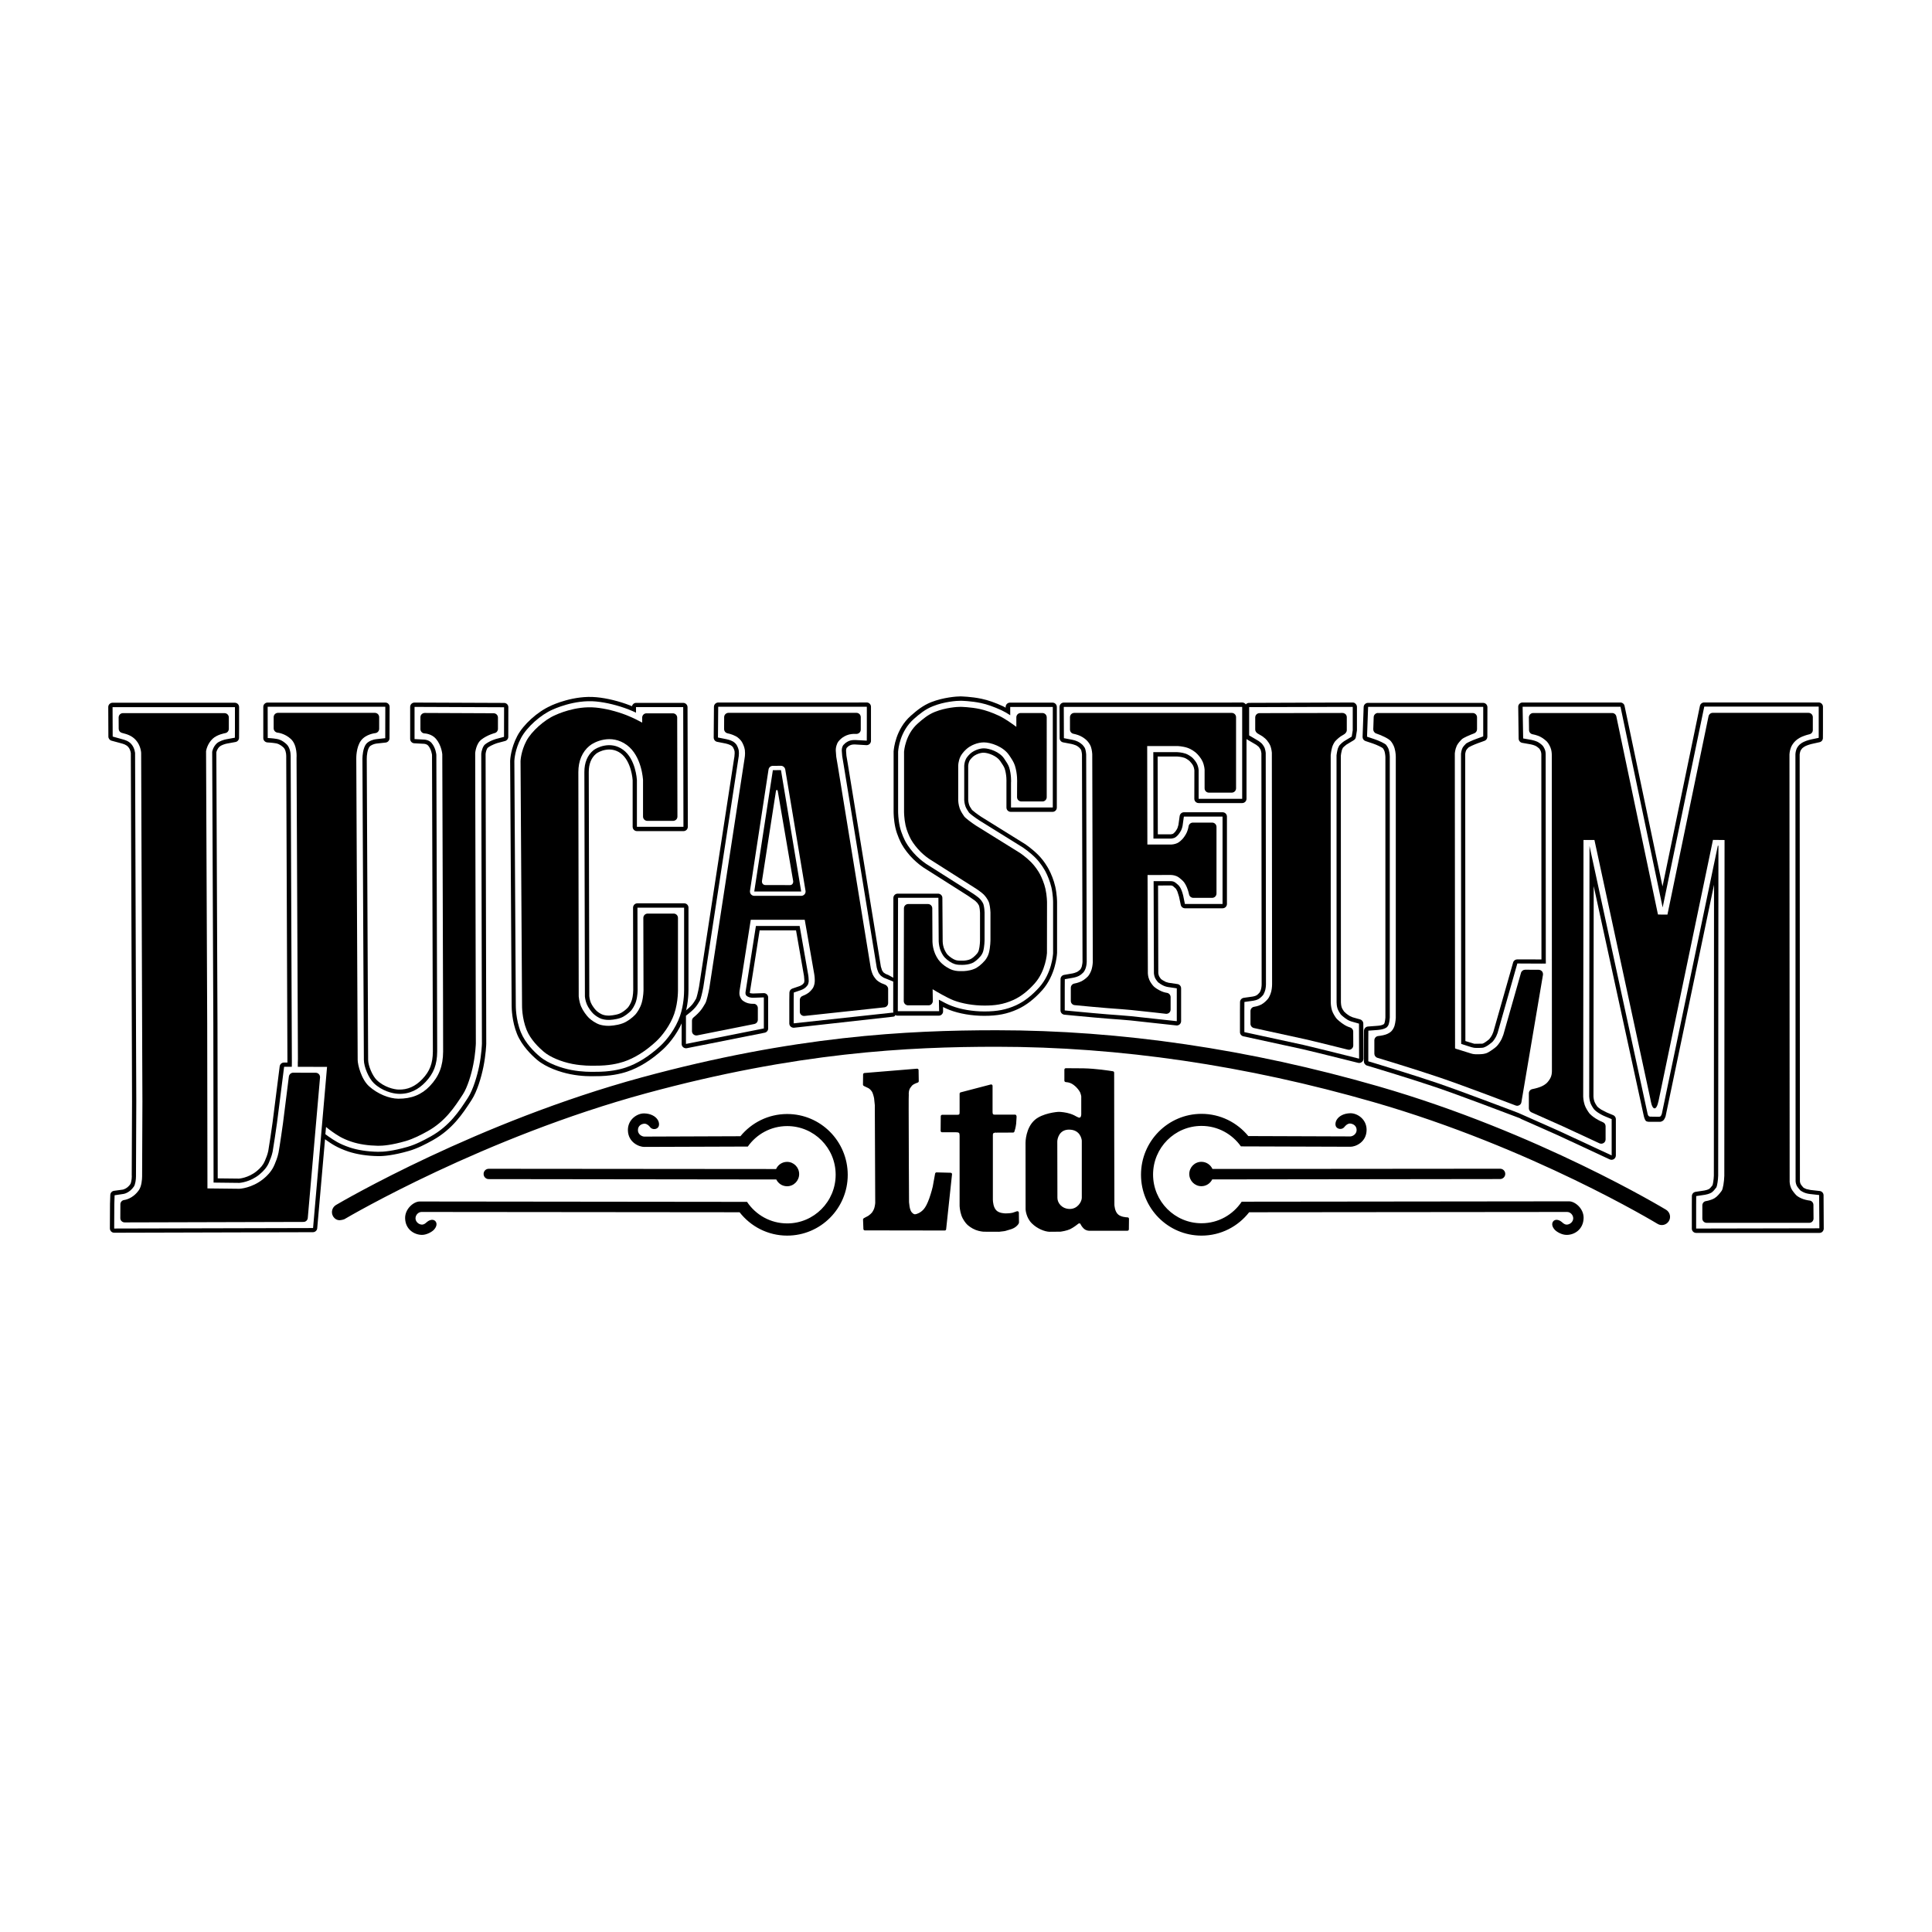
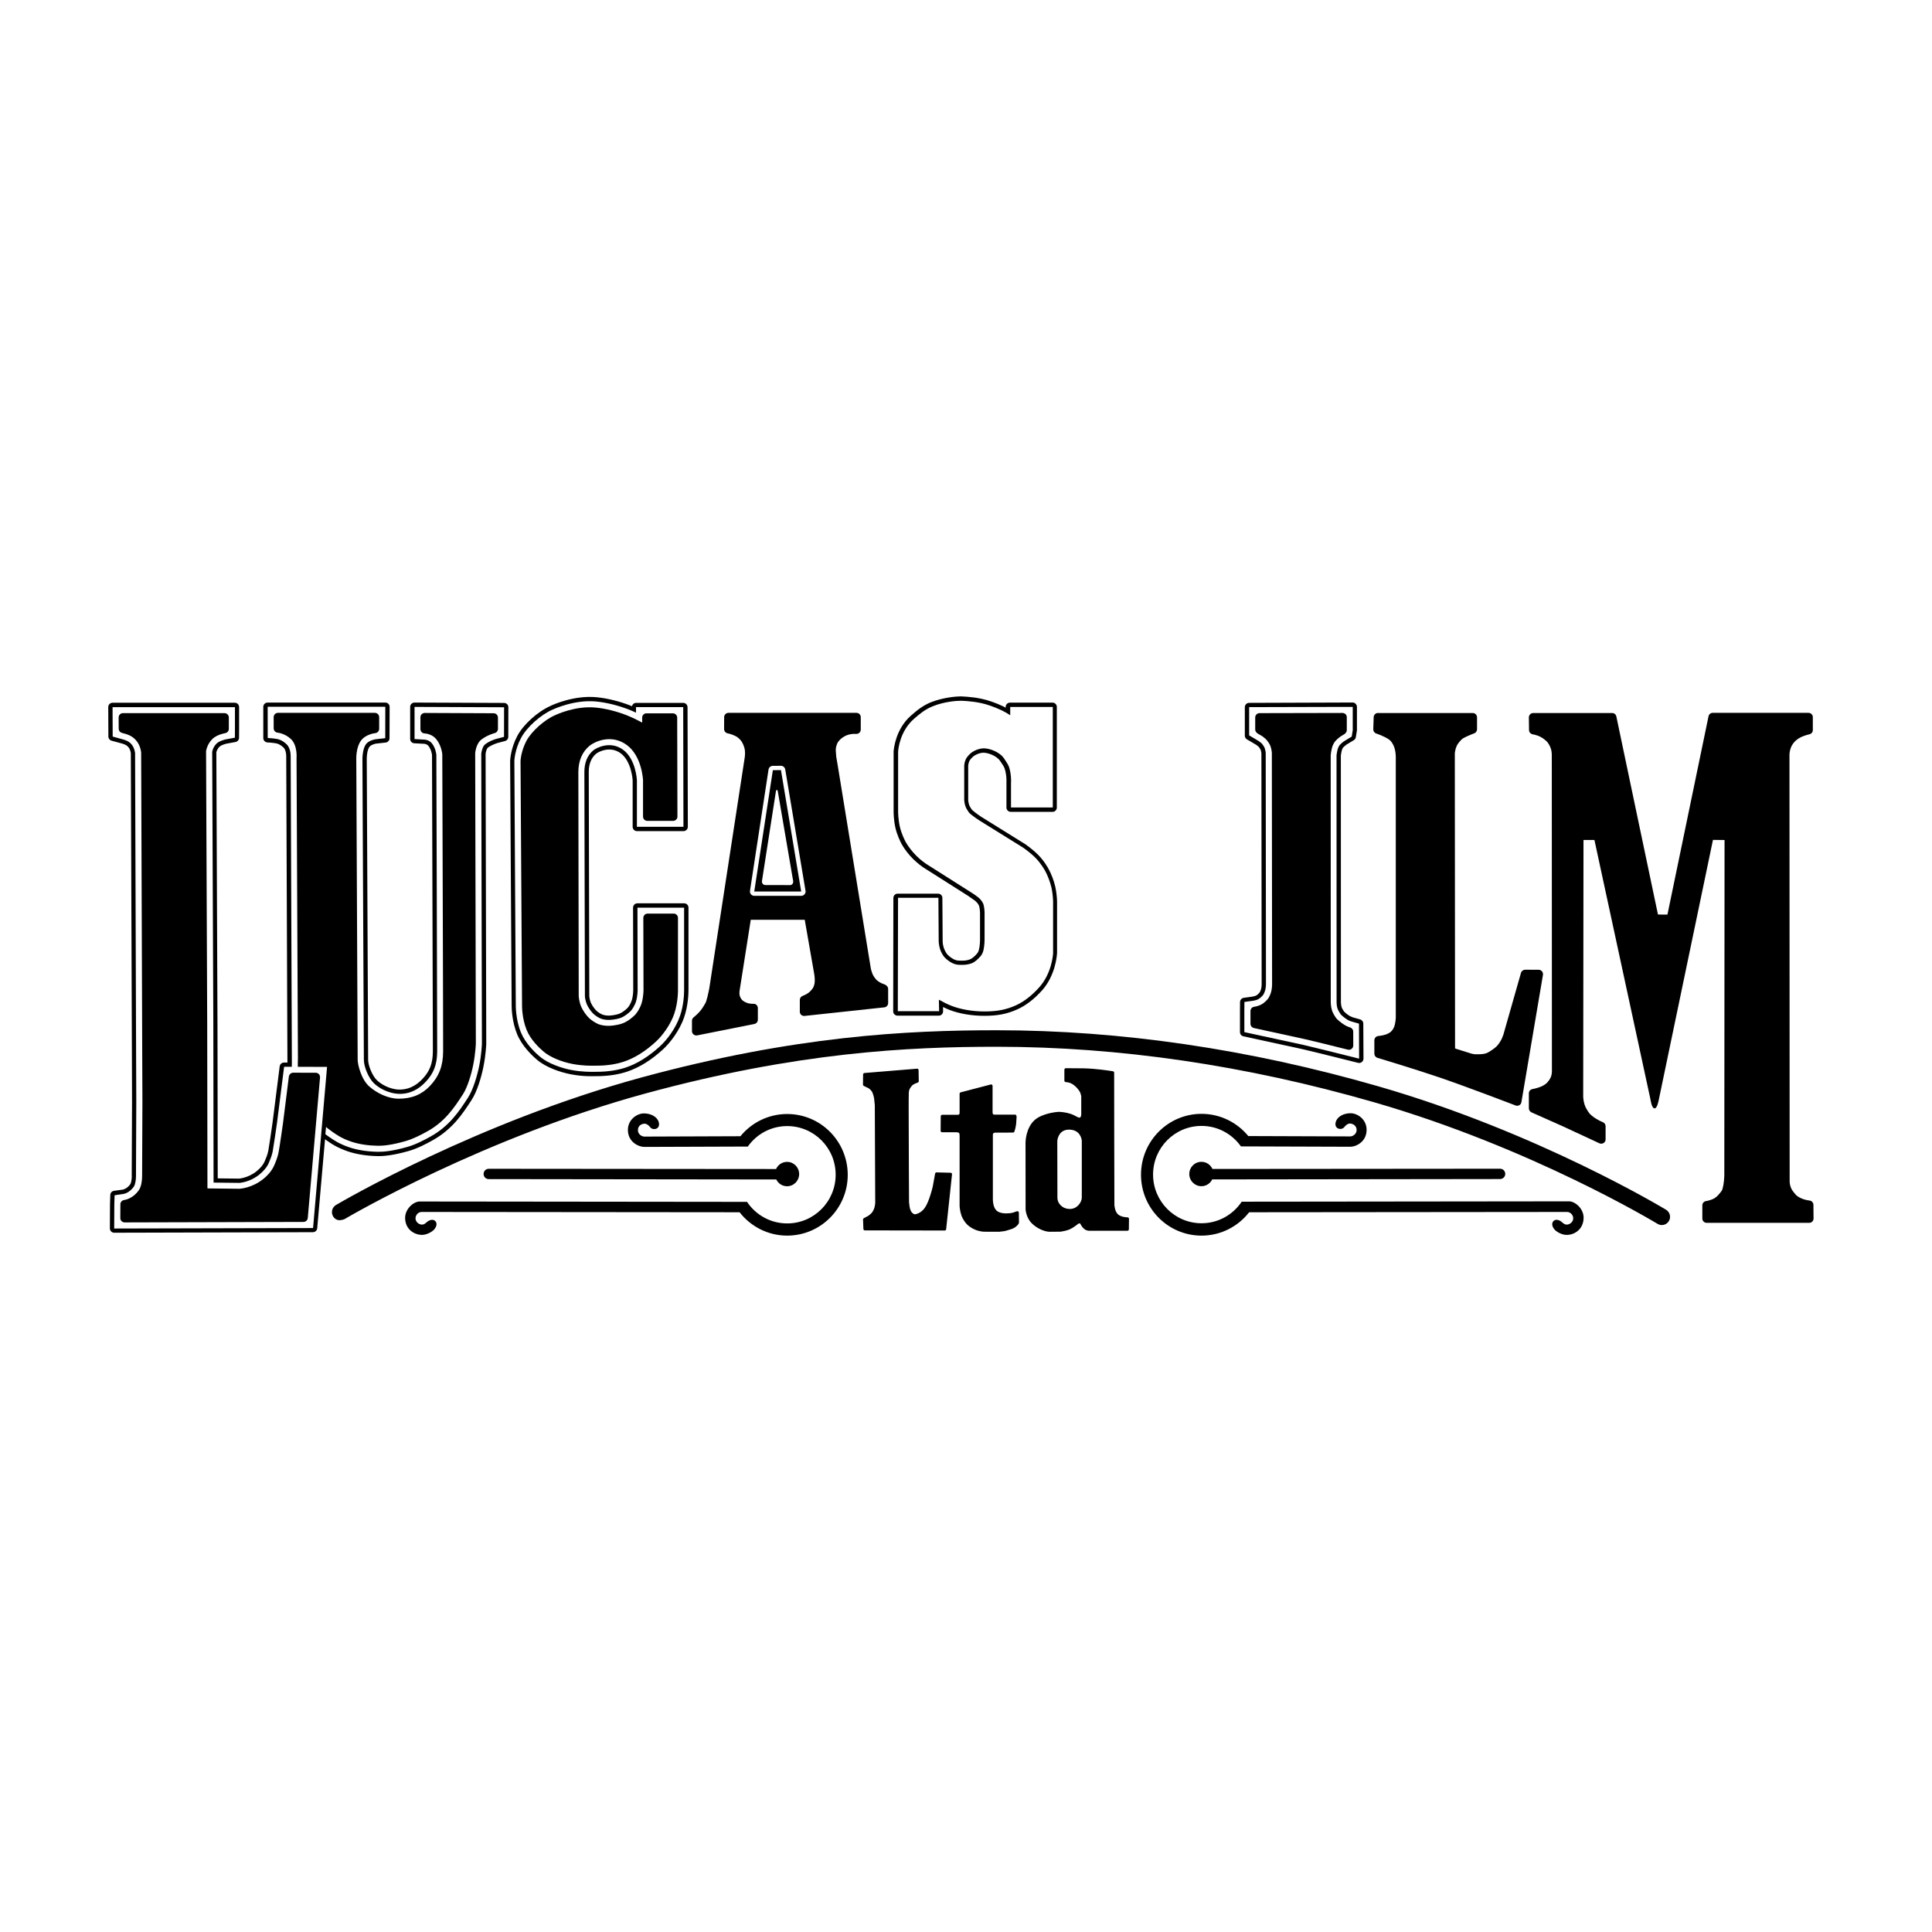
<svg xmlns="http://www.w3.org/2000/svg" version="1.1" id="Layer_1" x="0px" y="0px" viewBox="-1217.979 -1411.354 3000 3000" enable-background="new -1217.979 -1411.354 3000 3000" xml:space="preserve">
  <g>
    <path d="M-895.874,438.333v0.276v-0.461V438.333z" />
    <path d="M-897.447,448.748c-0.187,0-0.466,0-0.652,0C-897.82,448.838-897.539,448.838-897.447,448.748z" />
    <path d="M-1027.053-303.998c-1.771,0-3.45,0.652-4.755,1.958c-1.211,1.213-1.958,2.984-1.958,4.755l0.093,17.438   c0,3.076,1.866,5.595,4.755,6.434l2.331,0.65c5.315,1.4,13.333,3.544,19.675,10.723c7.739,8.763,8.113,19.675,8.113,19.768   l1.676,471.333l0.282,70.215l-0.466,114.316v1.394c0,5.128-0.839,15.666-4.942,21.542c-9.605,13.893-22.285,15.381-22.846,15.474   c-3.355,0.378-5.968,3.266-5.968,6.623l-0.092,21.539c0,1.771,0.652,3.449,1.958,4.662c1.305,1.305,2.983,1.961,4.85,1.961   l277.671-0.747c3.45,0,6.341-2.703,6.621-6.154l19.022-218.188c0.092-1.863-0.466-3.728-1.771-5.128   c-1.212-1.397-3.076-2.142-4.941-2.142l-34.967-0.096c-3.355,0-6.152,2.518-6.711,5.87l-9.137,72.642   c0,0.276-5.223,36.92-6.9,45.497c-1.492,7.74-4.941,15.663-6.06,18.371c-0.187,0.373-0.374,0.839-0.374,0.839   c-3.263,7.831-9.137,15.288-17.531,22.009c-17.625,14.168-36.55,15.009-36.832,15.009c0,0-39.906-0.468-49.603-0.563   c0-6.337-0.372-255.759-0.372-255.759s-1.772-422.108-1.772-423.134c0.094-0.652,1.586-11.095,10.165-19.302   c6.897-6.621,19.486-8.763,19.58-8.763c3.264-0.56,5.595-3.357,5.595-6.62v-17.718c0-3.729-2.984-6.713-6.713-6.713h-157.673" />
    <path d="M-355.991-300.827c-16.502,7.084-36.551,24.988-44.475,39.719c-8.579,16.223-9.231,30.957-9.231,31.611   c0,0.093,2.331,378.938,2.331,378.938c0,0.645-0.374,20.044,7.18,38.598c6.06,15.013,19.301,27.696,26.667,33.849   c9.509,8.107,26.947,15.479,44.382,18.835c16.223,3.071,29.091,2.796,33.846,2.703h1.305h0.56   c20.607,0.185,35.247-3.266,43.917-6.152c16.692-5.503,33.568-16.041,50.068-31.238c9.977-9.136,22.565-26.017,28.441-43.173   c6.526-19.298,5.779-38.974,5.779-39.813V13.958c0-3.73-2.983-6.711-6.712-6.711h-40.373c-1.771,0-3.449,0.744-4.754,1.955   c-1.214,1.305-1.958,2.983-1.958,4.756l0.279,111.886c0,0.098,0,10.351-2.799,20.054c-2.423,8.292-7.551,15.755-10.254,18.555   c-4.475,4.571-11.842,10.44-19.117,13.148c-9.881,3.727-21.073,3.912-21.165,3.912c-0.466,0-7.46,0.378-14.918-1.956   c-5.873-1.956-12.681-6.623-16.41-10.165c-4.011-3.91-9.511-11.374-12.308-17.997c-3.168-7.831-3.542-15.386-3.634-15.478   l-0.563-348.349c0-17.438,6.062-31.611,17.438-40.935c7.272-5.966,33.379-19.022,57.717-1.21   c23.591,17.249,25.177,53.987,25.27,54.36v56.785c0,3.729,2.983,6.712,6.714,6.712h39.998c1.772,0,3.544-0.745,4.755-1.958   c1.305-1.211,1.96-2.982,1.96-4.754l-0.373-153.57c0-3.729-2.985-6.713-6.714-6.713h-41.027c-3.729,0-6.618,2.984-6.618,6.713   v7.737c-4.102-2.236-13.147-7.178-24.523-11.655c-15.57-6.06-33.008-10.347-47.832-11.747   c-31.795-3.077-61.634,11.281-62.847,11.841" />
    <path d="M-362.707-315.468c-0.096,0.095-0.281,0.095-0.281,0.095s-0.093,0.092-0.185,0.092v0.093   c-20.142,8.952-42.145,28.812-51.565,46.621c-10.069,19.115-11.003,36.551-11.095,38.509v0.653l2.331,379.026v0.743   c0,4.104,0.466,24.343,8.392,43.916c7.458,18.19,22.656,32.922,31.141,40.099c13.891,11.746,35.897,19.203,51.752,22.284   c17.905,3.542,31.98,3.169,37.296,3.076c0,0,0.932-0.096,1.026-0.096l0.374,0.096c22.751,0.189,39.345-3.73,49.137-6.996   c18.836-6.245,37.667-17.9,55.944-34.684c10.629-9.694,25.549-28.621,32.823-49.883c6.06-17.715,6.712-35.708,6.712-42.516v-2.518   V-1.992c0-3.726-2.983-6.709-6.712-6.709h-72.637c-1.771,0-3.542,0.745-4.754,1.958c-1.211,1.306-1.958,2.982-1.958,4.752   l0.281,128.021c0,0.091,0,8.302-2.144,15.478c-1.586,5.406-5.221,10.724-6.433,11.937c-3.263,3.449-8.672,7.647-13.147,9.325   c-7.087,2.61-15.663,2.887-15.757,2.887c-0.185,0-0.839,0-0.839,0c-0.185,0-4.566,0.093-8.763-1.306   c-3.264-1.027-8.019-4.191-10.256-6.433c-2.423-2.329-6.712-7.924-8.579-12.49c-2.05-5.036-2.331-10.072-2.331-10.072s0,0,0-0.092   c0-4.757-0.839-347.792-0.839-347.792c0-12.587,3.916-22.193,11.563-28.533c3.635-2.983,21.725-12.494,37.948-0.652   c16.973,12.494,18.651,41.585,18.651,41.864v72.357c0,3.729,2.982,6.712,6.71,6.712h72.262c1.772,0,3.451-0.747,4.756-1.959   c1.213-1.307,1.958-2.982,1.958-4.753l-0.468-185.736c0-3.727-3.078-6.71-6.714-6.71h-73.194c-3.077,0-5.689,2.237-6.339,5.22   c-1.026-0.466-2.893-1.212-2.893-1.212c-16.97-6.619-35.99-11.282-52.216-12.773c-35.15-3.355-67.972,11.842-70.957,13.239    M-292.401-322.084c15.663,1.49,33.941,5.966,50.351,12.306c4.289,1.678,8.113,3.357,11.655,5.036c0-4.29,0-8.578,0-8.578h73.288   l0.374,185.833h-72.262c0,0,0-71.797,0-72.636c-0.094-1.119-1.865-32.728-21.447-46.993c-19.86-14.544-41.492-2.981-46.154,0.839   c-9.229,7.645-13.985,19.023-13.985,33.754c0,0,0.841,347.233,0.841,348.257c0,0.47,0.464,6.244,2.89,12.212   c2.331,5.69,7.272,12.028,10.162,14.823c2.893,2.801,8.483,6.623,12.868,8.021c5.592,1.771,11,1.581,11.095,1.581h0.744   c0.092,0,9.697-0.184,17.997-3.259c5.781-2.146,12.121-7.274,15.665-10.909c1.864-1.954,6.06-8.204,8.018-14.73   c2.425-8.205,2.425-17.25,2.425-17.342l-0.279-128.025h72.447v125.317v2.33c0,6.53-0.558,23.596-6.34,40.374   c-6.899,20.146-20.979,37.949-31.05,47.09c-17.531,16.031-35.522,27.226-53.521,33.188c-9.324,3.083-25.083,6.716-46.992,6.532   h-0.562h-1.117c-5.126,0.093-18.65,0.368-35.898-2.893c-15.011-2.892-35.805-9.884-48.669-20.889   c-8.018-6.71-22.38-20.513-29.279-37.477c-8.298-20.33-7.925-41.685-7.925-42.146l-2.237-379.029v-0.373   c0.093-1.771,0.932-17.813,10.442-35.62c8.855-16.691,30.49-36.085,49.229-44.101l-0.747,0.279   c1.586-0.561,33.754-16.037,67.975-12.774H-292.401z" />
-     <path d="M111.988-320.502h-214.64c-3.636,0-6.712,2.984-6.712,6.618l-0.373,47.833c0,3.171,2.237,6.061,5.407,6.621l13.239,2.61   c0.932,0.187,4.941,1.213,8.113,2.889c1.209,0.655,2.701,2.145,3.168,2.892c1.026,1.584,2.237,4.66,2.518,6.619l0.093,2.983   l-0.466,5.687l-0.187,0.747c0,0.185-54.64,355.812-54.64,355.812c-1.494,8.205-3.729,16.691-4.477,18.37   c-1.212,2.145-3.729,6.435-6.152,9.321c-3.357,3.92-7.551,7.278-7.74,7.462l-6.06,4.751c-1.586,1.309-2.61,3.172-2.61,5.221v7.831   v35.993c0,2.052,0.932,3.92,2.518,5.128c1.49,1.214,3.542,1.772,5.5,1.402l120.938-24.058c3.167-0.654,5.407-3.356,5.407-6.53   v-48.205c0-1.863-0.749-3.542-2.054-4.842c-1.305-1.218-3.076-1.966-4.847-1.868l-16.785,0.559l-3.635-0.369   c-0.28-0.093-0.747-0.287-1.212-0.563c0-0.093,0-0.185,0-0.185c0,0.092,10.068-63.687,10.068-63.687s3.915-25.083,5.22-33.287   h56.508c1.677,9.509,12.4,70.957,12.4,70.957l0.56,6.899l-0.096,1.49c0,0.654-0.279,1.678-0.56,2.241   c-0.466,0.747-1.863,2.232-2.703,2.887c-1.679,1.214-3.823,2.053-4.381,2.241l-10.91,3.728c-2.703,0.932-4.474,3.449-4.568,6.244   L7.651,141.6v36.27c0,1.863,0.839,3.726,2.238,4.939c1.398,1.212,3.263,1.866,5.222,1.679l153.942-17.161   c3.45-0.37,3.637-3.164,3.637-6.614l0.279-47.838c0-2.702-1.678-5.22-4.289-6.244l-7.271-4.008c0,0-3.078-1.213-4.104-1.679   c-0.279-0.098-3.263-2.145-3.357-2.237c0-0.093-2.144-2.983-2.144-2.983l-1.957-6.06c0-0.096-51.191-313.852-51.191-313.852   s-2.05-12.215-2.331-13.707c0-0.559-0.559-6.992-0.559-7.644c0-1.584,0.093-2.516,0.839-4.382c0.279-0.278,2.703-2.61,2.703-2.61   c0.466-0.375,2.984-1.866,4.847-2.332c2.052-0.558,5.037-0.558,6.156-0.466l16.97,1.027c1.865,0.092,3.636-0.561,5.035-1.773   c1.307-1.305,2.146-2.982,2.146-4.847v-17.065v-35.898c0-3.729-2.983-6.713-6.715-6.713l-15.756,0.094 M128.029-313.886v35.524   l-0.094,17.065l-17.065-0.932c-1.209-0.093-5.034-0.093-8.11,0.652c-3.263,0.745-6.712,2.984-7.647,3.729   c-3.169,2.705-4.099,4.01-4.382,4.57c-1.584,3.726-1.584,5.405-1.584,7.737l0.652,8.299c0,0,2.333,13.705,2.333,13.984   c0,0,51.001,313.011,51.282,314.317c0.279,1.306,1.214,4.564,2.425,7.272c0.374,0.932,1.399,2.61,3.543,5.032   c0.559,0.562,2.703,2.241,5.034,3.542l4.66,1.867l11.376,4.57v47.459l-155.994,16.88v-36.181l0.187-11.655l10.907-3.728   c0.932-0.281,3.823-1.493,6.152-3.172c1.865-1.397,4.011-3.912,4.664-4.939c0.374-0.744,1.212-2.985,1.398-5.032   c0-0.654,0-1.31,0-1.966c0-3.255-0.466-6.704-0.651-8.016c0,0-10.723-61.26-13.426-76.548c-12.12,0-53.802,0-67.881,0   c-4.381,27.88-16.13,102.565-16.13,102.754c-0.093,0.37-0.093,0.932-0.093,1.485c0,0.563,0.093,1.217,0.187,1.679   c0.185,0.655,0.839,1.868,1.397,2.519c0.839,0.747,2.983,1.96,4.664,2.426c2.237,0.563,4.754,0.655,5.5,0.655l16.787-0.563v48.204   l-120.938,24.058v-35.993v-7.831l6.061-4.842c0,0,4.755-3.737,8.67-8.302c2.797-3.266,5.409-7.832,7.087-10.719   c1.211-2.427,3.634-12.213,5.126-20.331l54.547-355.718l0.094-0.745c0.092,0,0.652-3.079,0.652-6.807   c0-1.211-0.094-2.517-0.187-3.821c-0.374-3.171-2.144-7.182-3.542-9.418c-1.026-1.584-3.357-3.916-5.594-5.128   c-3.825-2.145-8.487-3.264-10.071-3.542l-13.147-2.611l0.374-47.74h214.643h16.127L128.029-313.886z" />
-     <path d="M233.948-306.048c-10.724,4.29-18.465,10.721-26.854,18.183c-19.209,16.878-21.167,42.611-21.261,43.637v93.054   c0,0.468,0,10.535,2.331,21.354c1.774,8.018,5.409,16.408,8.3,21.726c3.261,5.967,9.228,13.611,15.103,19.489   c6.339,6.247,12.772,10.629,13.054,10.816c0.184,0.092,69.462,44.103,69.462,44.103c0.189,0.093,6.997,4.287,12.401,8.67   c3.449,2.703,5.779,5.687,6.716,6.993l0.275,0.373c1.215,1.771,3.542,5.126,4.566,8.763c1.771,6.618,1.961,14.545,1.961,14.545   V47.43c0,0.187,0.093,11.56-2.61,21.445c-1.305,4.569-3.917,8.672-5.871,11.095c-5.503,6.341-11.282,11.003-16.788,13.24   c-7.83,3.264-16.595,3.449-18.274,3.356h-1.307c-2.61,0.093-8.204,0.186-13.704-1.586c-6.621-2.141-14.173-6.989-19.676-12.958   c-3.823-4.01-7.46-10.628-9.418-16.878c-2.331-7.366-2.423-13.892-2.423-13.986l-0.279-52.03c0-3.731-2.983-6.712-6.712-6.712   h-30.585c-3.729,0-6.712,2.98-6.712,6.712l-0.279,143.872c0,1.771,0.653,3.45,1.958,4.751c1.305,1.31,2.985,1.964,4.755,1.964   h31.703c1.772,0,3.543-0.654,4.754-1.964c1.213-1.301,1.959-2.98,1.959-4.751c0,0-0.188-12.495-0.281-18.277   c5.782,3.543,21.912,13.052,32.543,17.254c13.052,5.031,30.956,8.107,47.925,8.107c15.38,0,28.995-1.494,45.036-8.763   c11.374-5.128,22.471-13.8,33.005-25.644c17.253-19.49,18.932-45.966,19.024-47.084l0.093-78.788   c0-0.469-0.093-10.257-2.427-20.888c-1.862-8.393-5.687-17.345-8.39-22.565c-2.701-5.128-7.831-12.773-13.798-18.836   c-7.925-8.018-16.973-14.173-17.438-14.452c-0.186-0.094-68.254-42.423-68.254-42.423c-7.27-4.756-16.407-11.655-18.273-14.265   c-1.492-2.05-5.223-7.553-6.9-12.121c-2.237-6.339-2.426-12.587-2.426-12.68v-53.802c0-0.094,0-6.899,3.357-14.17   c1.679-3.45,4.847-7.553,8.858-11.281c6.988-6.529,18.09-10.91,27.692-10.91c10.349,0,29.927,6.247,39.069,19.77   c3.726,5.406,7.365,10.908,9.043,16.221c4.193,13.147,3.451,26.202,3.451,26.296l-0.097,22.75c0,3.73,2.983,6.714,6.715,6.714   h32.728c3.635,0,6.618-2.983,6.618-6.714V-297.47c0-3.729-2.983-6.71-6.618-6.71h-33.939c-3.637,0-6.62,2.982-6.62,6.71v14.731   c-6.807-5.034-18.466-13.24-26.855-17.157c-10.908-5.129-20.98-8.578-30.021-10.534c-14.454-3.079-28.816-3.265-29.467-3.357   c-5.22-0.093-23.498,1.212-39.908,7.739" />
    <path d="M227.98-321.063c-13.053,5.223-22.378,12.959-31.61,21.075c-23.591,20.793-26.388,51.189-26.667,54.64l-0.091,0.56v93.614   c0,2.052,0.091,12.868,2.703,24.804c2.701,12.212,8.296,22.938,9.882,25.922c4.008,7.271,11,16.41,17.998,23.216   c7.084,6.9,13.89,11.749,15.195,12.587c0.093,0.094,0.559,0.373,0.559,0.373c0.094,0,69.376,44.012,69.376,44.012   c0.092,0,10.906,7.644,10.906,7.644l3.542,3.542l0.282,0.466c1.679,2.424,2.14,3.449,2.33,3.916   c0.932,3.545,1.396,8.67,1.396,10.629v41.772c0,1.586-0.091,9.975-1.954,16.785c-0.563,1.771-1.679,3.821-2.61,4.847   c-3.824,4.385-7.647,7.647-10.913,8.952c-3.542,1.492-8.481,2.144-11.839,2.051c-0.187,0-1.679,0-1.679,0   c-1.956,0-5.592,0.093-8.671-0.84c-4.009-1.305-9.136-4.754-12.865-8.576c-2.05-2.331-4.569-6.9-5.782-10.629   c-1.584-4.941-1.678-9.418-1.678-9.605l-0.466-67.787c0-3.729-3.076-6.618-6.711-6.618h-62.66c-3.729,0-6.712,2.982-6.712,6.71   l-0.279,176.042c0,1.771,0.653,3.542,1.958,4.754c1.305,1.215,2.982,1.961,4.755,1.961h64.15c1.771,0,3.544-0.746,4.755-2.057   c1.211-1.209,1.865-2.98,1.865-4.658c0,0,0-3.635-0.095-6.716c3.729,1.863,7.274,3.451,10.163,4.571   c15.013,5.779,34.596,9.136,53.708,9.136c20.698,0,35.711-2.887,51.752-10.165c13.426-6.06,26.294-16.123,38.415-29.646   c20.514-23.217,22.75-53.522,22.94-56.881c0.092-0.091,0.092-0.743,0.092-0.836v-78.883c0-1.211-0.092-12.121-2.8-24.244   c-2.236-9.975-6.525-20.328-9.975-26.667c-1.583-2.984-7.367-13.427-16.596-22.66c-9.137-9.136-19.393-16.129-19.86-16.502   c-0.096-0.094-0.654-0.373-0.654-0.373c-0.093-0.093-68.065-42.329-68.065-42.329c-6.243-4.105-12.683-9.139-14.076-10.537   c-3.08-4.384-4.104-6.621-4.386-7.553c-1.305-3.729-1.583-7.644-1.583-7.831v-53.242c0,0.092,0.186-3.637,1.864-7.366   c0.558-1.213,2.427-3.731,5.222-6.341c3.915-3.635,11.28-6.526,16.69-6.526c7.182,0,20.423,4.85,25.828,12.772   c2.983,4.385,6.157,8.95,7.089,12.029c3.262,10.068,2.703,20.42,2.703,20.515v0.837v38.977c0,3.729,2.979,6.71,6.71,6.71h64.896   c3.732,0,6.62-2.982,6.62-6.71V-313.6c0-3.729-2.98-6.713-6.62-6.713h-66.109c-3.726,0-6.711,2.984-6.711,6.713v1.118   c-1.396-0.747-2.701-1.492-4.006-2.144c-12.028-5.595-23.218-9.511-33.383-11.655c-16.036-3.45-31.888-3.635-32.636-3.729   c-5.966,0-26.667,1.492-45.592,8.949 M273.955-323.205c0.652,0,15.944,0.282,31.238,3.544c9.694,2.05,20.423,5.874,31.98,11.187   c4.196,1.96,8.952,4.754,13.523,7.739c0-4.103,0-12.865,0-12.865h66.104v156.086h-64.896v-38.974l0.092-0.465   c0-0.092,0.563-11.563-2.98-22.938c-1.31-4.01-4.569-8.857-7.928-13.799c-6.991-10.255-22.659-15.663-31.329-15.663   c-7.084,0-16.036,3.542-21.262,8.392c-3.073,2.89-5.591,6.06-6.711,8.389c-2.423,5.221-2.516,10.258-2.516,10.163v53.616   c0,0.374,0.279,5.034,1.958,9.696c1.118,3.265,4.288,7.74,5.498,9.604c1.771,2.052,9.325,7.738,15.758,11.933l67.974,42.241   l0.559,0.37c0.373,0.279,10.165,6.9,18.835,15.57c8.486,8.579,13.989,18.371,15.478,21.075c3.169,5.966,7.182,15.663,9.327,24.896   c2.514,11.375,2.61,21.726,2.61,22.844v78.88v0.467c-0.189,3.172-2.241,31.234-21.354,52.777   c-11.472,12.863-23.591,22.285-36.179,28.063c-15.104,6.809-29.185,9.604-48.951,9.604c-18.371,0-37.018-3.169-51.377-8.764   c-5.873-2.237-13.055-5.875-19.489-9.51c0,0.186,0.372,17.813,0.372,17.813h-64.15l0.373-176.042h62.659   c0,0,0.466,67.881,0.466,67.973c0,0.094,0.187,5.407,1.959,11.376c1.49,4.755,4.474,10.254,7.272,13.238   c4.381,4.663,10.535,8.764,15.661,10.35c4.104,1.306,8.393,1.213,10.724,1.213h1.584c3.729,0,9.787-0.654,14.454-2.612   c4.193-1.771,8.856-5.592,13.33-10.814c1.401-1.679,3.172-4.57,4.013-7.459c2.14-7.74,2.231-16.879,2.231-18.65   c0-0.187,0-41.866,0-41.866c0-1.863-0.369-7.736-1.674-12.308c-0.558-2.05-2.237-4.564-3.169-5.87l-0.378-0.469   c-0.369-0.559-2.14-2.797-4.843-4.941c-4.944-3.915-11.286-7.923-11.567-8.016L219.96-70.047l-0.372-0.282   c-0.747-0.466-7.555-5.128-14.359-11.838c-6.526-6.434-13.053-14.918-16.787-21.635c-1.488-2.795-6.71-12.866-9.228-24.149   c-2.518-11.467-2.61-22.007-2.61-23.405v-93.055l0.092-0.56c0.187-3.077,2.705-30.957,24.431-50.069   c8.764-7.739,17.53-15.01,29.651-19.77c17.53-7.084,37.111-8.483,43.171-8.39L273.955-323.205z" />
-     <path d="M450.175-304.369c-1.772,0-3.541,0.744-4.751,1.955c-1.213,1.306-1.959,2.984-1.959,4.755v19.117   c0,3.263,2.327,6.061,5.501,6.618c0,0,5.406,1.027,10.35,3.265c4.658,2.145,8.948,5.592,10.534,7.366   c1.024,1.024,4.474,4.94,6.062,9.322c1.861,5.41,2.145,11.47,2.145,11.562c0,0,0.839,323.084,0.839,323.176   c0-0.092-0.19,5.503-1.771,11.005c-1.305,4.381-3.917,8.763-5.317,10.442c-1.771,1.954-6.06,5.967-10.442,8.108   c-5.313,2.61-11,3.542-11,3.542c-3.261,0.562-5.594,3.357-5.594,6.623v20.33c0,3.449,2.61,6.337,6.06,6.613   c0.467,0.097,47.832,4.667,72.543,6.249c9.138,0.559,15.383,1.306,50.07,5.032l18.932,2.149c1.957,0.184,3.728-0.38,5.221-1.68   c1.398-1.311,2.146-3.081,2.146-5.036v-19.112c0-3.358-2.427-6.249-5.785-6.716c-0.092,0-4.191-0.563-8.39-2.425   c-4.847-2.049-10.349-5.778-12.028-7.552c-1.955-1.959-5.404-6.525-6.899-10.252c-2.144-5.036-2.236-9.98-2.236-10.072   c0,0-0.374-134.176-0.466-152.639c4.57,0,36.178-0.092,36.178-0.092c0.184,0,4.569,0,9.136,1.958   c2.52,1.119,5.876,3.729,9.884,7.644c1.586,1.492,4.196,5.596,5.875,9.697c2.237,5.315,3.354,10.814,3.354,10.91   c0.656,3.076,3.357,5.313,6.623,5.313h29.277c3.728,0,6.711-2.983,6.711-6.714v-103.404c0-3.729-2.983-6.712-6.711-6.712H634.33   c-3.357,0-6.243,2.518-6.709,5.78c0,0.093-0.656,4.568-2.612,9.136c-1.866,4.381-5.501,9.137-6.807,10.537   c-1.121,1.211-4.57,4.847-8.394,6.525c-3.818,1.772-8.574,2.05-8.574,2.05s-33.939,0-37.579,0c0-5.22-0.275-148.625-0.275-152.916   h46.709c0,0,8.113,0.187,15.944,2.797c5.405,1.771,10.908,5.779,13.238,7.832c2.798,2.423,7.738,8.11,10.072,13.333   c2.886,6.431,3.169,12.865,3.169,12.865v28.812c0,3.729,2.983,6.713,6.618,6.713h35.526c3.73,0,6.711-2.984,6.711-6.713v-110.397   c0-3.729-2.98-6.713-6.711-6.713H450.179" />
-     <path d="M694.749-320.41h-260.8c-1.771,0-3.449,0.747-4.75,1.958c-1.214,1.212-1.961,2.984-1.961,4.754l0.19,48.58   c0,3.168,2.329,5.966,5.496,6.526l13.146,2.516c0.654,0.187,3.92,0.934,6.53,2.053c2.422,1.117,5.123,3.263,5.687,3.915   c1.397,1.397,2.329,3.076,2.61,3.542c0.743,2.239,1.116,5.595,1.212,6.713l0.841,322.244c0,0.748-0.373,4.105-1.121,6.9   c-0.557,2.055-1.862,4.194-2.237,4.665c-0.563,0.554-3.265,2.979-5.313,4.004c-2.335,1.124-5.409,1.961-6.53,2.148l-13.329,2.33   c-3.267,0.557-5.594,3.261-5.594,6.618l-0.098,13.614v34.868c0,3.449,2.61,6.345,6.06,6.716l14.547,1.4   c8.298,0.839,49.885,4.751,73.103,6.245c8.854,0.563,15.012,1.209,49.321,5.036l36.832,4.004c1.864,0.192,3.823-0.369,5.221-1.674   c1.398-1.306,2.237-3.076,2.237-4.939v-51.01c0-3.354-2.422-6.152-5.687-6.614l-13.893-2.058l-4.29-1.301   c-2.891-1.31-6.433-3.635-7.175-4.288c-0.655-0.563-2.707-3.542-3.266-4.76c-0.747-1.771-1.023-3.819-1.117-4.751c0,0,0,0,0-0.093   c0-2.799-0.281-108.163-0.373-135.762c7.551,0,20.044-0.094,20.044-0.094c0.282,0,1.495,0.187,2.427,0.56   c0,0,1.679,1.028,5.221,4.477c0,0.093,1.397,2.145,2.329,4.381l2.518,7.923l2.703,12.774c0.655,3.077,3.357,5.314,6.53,5.314   h13.053h45.406c3.73,0,6.715-2.983,6.715-6.712v-135.667c0-3.729-2.984-6.712-6.715-6.712h-60.05c-3.352,0-6.152,2.516-6.618,5.78   l-1.956,13.892l-1.493,4.941c-1.024,2.333-3.262,5.407-3.824,6.058c-2.145,2.238-3.262,2.893-3.262,2.893s-2.518,0.557-2.891,0.652   c-0.747,0-13.053,0-20.515,0c0-11.934-0.184-118.045-0.276-120.75h30.582c0.278,0,5.872,0.279,10.907,1.958   c2.237,0.747,5.872,3.076,7.833,4.755c1.488,1.397,4.847,5.313,5.874,7.645c1.583,3.449,1.772,6.899,1.863,6.994l-0.091,44.195   c0,3.729,2.983,6.712,6.711,6.712h67.599c3.731,0,6.715-2.983,6.715-6.712v-142.753c0-3.729-2.983-6.713-6.715-6.713l-16.128,0.093    M710.873-313.708v142.751h-67.599c0,0,0-43.638,0-44.662c0-0.466-0.373-4.847-2.422-9.323c-1.495-3.45-5.41-8.205-7.555-10.071   c-2.518-2.144-6.899-4.939-10.16-6.061c-6.25-2.144-12.961-2.329-12.961-2.329s-23.871,0-37.298,0   c0,18.37,0.19,115.15,0.19,134.175h27.782c1.12-0.094,3.542-0.56,5.13-1.213c0.746-0.373,2.518-1.397,5.408-4.477   c0.841-0.836,3.542-4.659,5.032-7.831c1.402-3.263,1.961-6.62,1.961-6.62l1.954-13.985h60.051V-7.685h-45.406h-13.054l-2.61-12.773   c0,0-1.027-4.662-2.891-9.136c-1.305-3.172-3.169-5.876-3.915-6.621c-4.664-4.476-6.716-5.594-7.182-5.78   c-2.054-0.932-4.29-1.119-5.128-1.119c0,0-15.29,0-26.853,0c0.093,35.431,0.466,142.938,0.466,142.938s0.184,3.449,1.586,6.898   c1.024,2.427,3.728,6.062,4.848,7.182c1.116,1.029,5.314,3.916,9.137,5.594c3.076,1.303,6.061,1.771,6.061,1.771l13.892,2.049   v51.01l-36.832-4.013c-34.498-3.82-40.65-4.475-49.695-5.037c-24.896-1.581-70.957-6.06-72.913-6.245l-14.546-1.397v-34.872   l0.093-13.614l13.333-2.329c1.213-0.189,5.128-1.12,8.39-2.703c2.983-1.49,6.433-4.663,7.462-5.871   c0.649-0.747,2.61-3.92,3.449-6.996c1.024-3.448,1.398-7.458,1.398-8.763c0-9.324-0.84-322.432-0.84-322.432   c-0.093-1.305-0.466-5.407-1.586-8.765c-0.559-1.584-2.236-4.1-4.009-5.966c-1.023-1.026-4.38-3.823-7.738-5.315   c-3.169-1.49-6.901-2.423-8.113-2.611l-13.145-2.516l-0.189-48.58h260.801h16.225L710.873-313.708z" />
    <path d="M866.407-304.277l-128.58,0.279c-3.732,0-6.711,2.983-6.711,6.713v18.93c0,2.424,1.862,4.848,3.916,6.061l7.269,4.287   c3.265,2.331,5.968,4.85,6.807,5.968c1.397,1.771,4.101,5.22,5.596,9.044c1.769,4.661,2.236,10.349,2.236,10.349   c0-0.56,0.374,359.728,0.374,359.728c0,0.092,0,5.497-1.215,10.814c-1.213,5.033-3.726,9.792-4.754,11.093   c-1.771,2.334-5.969,6.9-10.627,9.418c-4.944,2.703-11.097,3.542-11.097,3.542c-3.358,0.378-5.876,3.266-5.876,6.715v19.676   c0,3.174,2.242,5.875,5.318,6.619l79.064,17.253c11.937,2.61,66.3,16.222,66.856,16.317c2.054,0.554,4.101,0.093,5.779-1.217   c1.68-1.301,2.61-3.262,2.61-5.221l-0.092-21.631c0-2.984-2.051-5.595-4.939-6.435c0,0-4.29-1.212-8.486-3.822   c-5.969-3.635-11.748-8.855-12.96-10.535c-1.115-1.493-4.94-6.899-6.618-12.12c-1.771-5.783-1.863-12.028-1.863-12.306   c0,0-0.098-376.604-0.098-383.97c0.098-0.653,0.655-6.713,2.243-12.399c1.022-3.45,2.979-6.808,3.915-8.206   c1.396-1.865,5.313-5.687,9.229-8.485l5.687-3.45c1.961-1.21,3.915-3.727,3.915-6.059v-20.327c0-1.771-0.648-3.45-1.954-4.756   c-1.495-1.212-3.174-1.958-4.944-1.865" />
    <path d="M882.539-320.502l-160.841,0.559c-3.732,0-6.716,2.983-6.716,6.715v44.195c0,2.424,1.213,4.569,3.265,5.779l9.23,5.408   c0,0,4.479,2.61,5.408,3.17c0.186,0.187,3.728,3.077,3.728,3.077c0.373,0.56,2.241,2.983,2.893,4.476   c0.649,1.492,0.932,4.008,1.212,5.407c0,0.932,0.374,358.89,0.374,358.89s0,3.727-0.84,6.993c-0.563,2.425-1.771,4.749-2.145,5.405   c-1.305,1.679-3.731,4.013-5.222,4.755c-1.867,1.028-4.851,1.678-5.691,1.775l-13.795,1.956c-3.356,0.465-5.781,3.265-5.874,6.525   l-0.093,13.983V191.3c0,3.164,2.237,5.865,5.313,6.521l91.752,19.957c8.108,1.771,39.346,9.509,65.829,16.129   c0.466,0.091,20.607,5.128,20.607,5.128c1.955,0.466,4.006,0.093,5.687-1.208c1.679-1.219,2.61-3.266,2.61-5.317l-0.281-54.457   c0-2.979-1.956-5.594-4.849-6.428l-11.746-3.357l-4.566-2.058c-4.104-2.421-8.112-6.06-8.767-6.895   c-1.49-2.145-3.262-5.032-3.728-6.808c-0.839-2.703-1.12-6.342-1.12-7.55c0,0-0.093-374.647-0.093-383.132   c0.186-1.397,0.656-5.221,1.679-8.763l1.49-3.263c0.373-0.466,2.799-2.893,5.408-4.85c0.651-0.371,11.561-6.992,11.561-6.992   c1.773-1.026,2.891-2.798,3.173-4.755l1.586-9.883c0-0.372,0.093-0.652,0.093-1.027v-35.991c0-1.771-0.748-3.542-2.054-4.754   c-1.027-1.305-2.702-2.05-4.474-2.05 M882.544-313.698v36.272l-1.586,9.884l-11.936,7.178c-3.354,2.332-6.436,5.5-7.177,6.431   c-0.559,0.748-1.771,3.076-2.519,5.221c-1.212,4.384-1.771,8.952-1.96,10.257c0,17.531,0.097,383.503,0.097,383.503   c0,1.398,0.184,5.784,1.398,9.51c0.932,2.98,3.356,6.808,5.035,9.229c1.209,1.398,5.871,5.502,10.442,8.297   c2.979,1.771,6.152,2.703,6.152,2.703l11.747,3.356l0.184,54.364l-20.14-5.033c-0.559-0.189-54.825-13.706-66.479-16.316   L714.24,191.3v-32.733l0.092-14.08l13.892-1.955c1.213-0.185,5.13-0.932,7.924-2.519c2.893-1.586,6.156-4.94,7.555-6.809   c0.558-0.93,2.236-4.289,3.076-7.641c1.023-4.193,1.023-8.579,1.023-8.579s-0.373-357.49-0.373-359.354   c-0.093-1.305-0.65-4.755-1.583-7.366c-0.932-2.426-2.983-5.129-4.104-6.621c-0.466-0.56-2.329-2.237-5.032-4.195l-5.783-3.449   l-9.229-5.408v-43.916l144.709-0.375h16.132H882.544z" />
    <path d="M921.794-304.277c-3.543,0-6.619,2.89-6.711,6.434l-0.656,18.836c-0.091,2.984,1.772,5.688,4.571,6.618   c7.274,2.426,19.112,7.647,22.471,11.655c2.145,2.423,4.755,6.807,5.968,11.002c1.956,6.526,1.956,13.146,1.956,13.239v405.6   c0-0.186-0.276,6.623-1.956,12.406c-1.213,3.818-3.265,6.704-4.939,8.477c-1.494,1.586-4.853,3.828-8.86,5.129   c-5.409,1.771-11.28,2.148-11.28,2.241c-3.542,0.276-6.245,3.169-6.245,6.716v20.698c0,2.98,1.955,5.591,4.755,6.43   c0.559,0.188,56.691,17.063,95.197,30.117c38.415,12.96,118.605,43.547,119.444,43.916c1.863,0.747,3.917,0.563,5.688-0.461   c1.771-0.933,2.983-2.703,3.264-4.669l33.476-197.766c0.276-1.956-0.281-3.91-1.495-5.405c-1.213-1.489-3.169-2.33-5.128-2.426   l-20.981-0.093c-2.982,0-5.686,1.96-6.525,4.853l-27.414,96.227c0,0.093-2.609,6.522-2.609,6.522   c-2.237,4.381-5.406,9.048-8.017,11.565c-2.427,2.422-8.579,6.706-12.495,8.947c-3.168,1.771-5.036,2.145-7.549,2.61   c-2.52,0.466-12.121,1.117-17.065,0c-0.937-0.184-2.149-0.562-2.149-0.562c-0.461-0.185-23.586-7.361-23.586-7.361   s-0.747-0.378-1.402-0.654c-0.093-0.185-0.093-0.466-0.093-0.466s-0.373-457.633-0.373-457.725c0,0.187,0.373-5.968,3.076-11.842   c1.771-3.729,5.969-8.203,7.929-10.069c2.421-2.238,11.746-6.339,19.021-9.044c2.61-0.931,4.473-3.542,4.473-6.339v-18.557   c0-3.729-2.983-6.713-6.71-6.713H921.798" />
    <path d="M1441.521-304.463c-3.168,0-5.871,2.239-6.525,5.408c0,0-63.219,305.274-63.777,307.884   c-3.356,0-11.373-0.094-14.546-0.094c-0.184-0.653-0.466-1.398-0.466-1.398c0,0.187-64.334-306.206-64.334-306.206   c-0.654-3.171-3.357-5.316-6.53-5.316h-122.613c-1.771,0-3.449,0.748-4.755,2.053c-1.207,1.306-1.955,2.984-1.955,4.848   l0.277,19.583c0,3.264,2.425,5.966,5.594,6.526c0.098,0,5.876,1.026,11.281,3.542c4.848,2.331,9.419,6.248,11.281,8.297   c2.144,2.426,4.943,7.274,6.156,11.842c1.21,4.663,1.024,9.51,1.024,9.605c-0.093,0.371,0.186,489.802,0.186,489.802   c0,0.186,0.096,4.474-1.397,8.579c-1.49,4.096-4.94,8.199-6.619,9.878c-1.961,1.772-5.686,4.383-9.884,5.969   c-5.778,2.236-12.305,3.449-12.401,3.449c-3.169,0.559-5.498,3.358-5.498,6.525v23.315c0,2.703,1.68,5.125,4.008,6.245   l47.551,21.164l58.089,26.949c2.054,0.931,4.479,0.747,6.435-0.471c1.961-1.209,3.076-3.354,3.076-5.59V337.41   c0-2.701-1.674-5.128-4.101-6.152c-0.093,0-5.687-2.334-11.189-5.783c-4.662-2.887-8.67-6.429-10.067-8.292   c-1.863-2.518-5.594-8.025-7.182-12.96c-2.047-6.25-2.236-12.407-2.236-12.5c0,0,0.373-363.639,0.466-398.792h16.973   c6.433,29.93,86.718,401.496,86.718,401.496c0.648,3.081,2.144,15.202,6.71,15.295c4.196,0.091,6.248-12.121,6.899-15.197   c0,0,83.17-398.983,83.731-401.686c4.289,0.092,13.989,0.092,17.997,0.187c-0.092,36.551-0.375,521.501-0.375,521.501   c-0.275,8.763-2.047,20.699-4.191,23.31l-1.119,1.494c-2.237,2.887-5.688,7.365-9.885,9.883   c-5.686,3.354-13.145,4.479-13.238,4.479c-3.264,0.461-5.686,3.257-5.686,6.615v20.514c0,3.634,2.984,6.622,6.711,6.622h159.261   c1.77,0,3.542-0.653,4.755-1.959c1.305-1.305,1.955-2.983,1.955-4.756l-0.184-21.262c-0.098-3.357-2.611-6.243-5.969-6.613   c-0.093,0-5.037-0.562-9.885-2.242c-4.938-1.678-9.229-4.474-10.626-5.874c-1.771-1.772-6.157-6.804-7.928-10.535   c-2.421-5.313-2.513-10.258-2.513-10.258l-0.283-663.972c0,0.187,0.186-5.222,2.146-10.35c1.396-3.916,4.564-8.11,6.898-10.255   c1.956-1.958,5.872-4.85,10.16-6.713c5.784-2.518,11.748-3.823,11.748-3.823c3.081-0.653,5.317-3.355,5.317-6.527v-20.048   c0-3.729-2.983-6.711-6.715-6.711h-148.718" />
-     <path d="M1613.648,444.642c0-3.358-2.61-6.245-5.968-6.623l-14.172-1.583l-6.436-1.397c-2.236-0.746-4.195-1.959-4.847-2.425   c-1.679-1.771-3.823-4.566-4.196-5.405c-0.932-2.057-1.117-4.197-1.117-4.197l-0.378-662.952c0.098-0.653,0.374-3.263,1.122-5.221   c0.464-1.119,1.954-3.355,3.074-4.476c0.559-0.466,2.893-2.33,5.503-3.542c4.101-1.864,8.579-2.798,8.579-2.89l12.582-2.798   c3.081-0.652,5.226-3.356,5.226-6.525l0.093-12.96v-35.524c0-3.729-2.985-6.713-6.718-6.713h-16.034h-161.683   c-3.169,0-5.967,2.237-6.618,5.313c0,0-47.551,229.563-58.089,280.379c-10.719-50.821-58.929-280.291-58.929-280.291   c-0.559-3.076-3.358-5.313-6.527-5.313h-151.985c-1.772,0-3.542,0.745-4.757,2.053c-1.305,1.305-1.954,2.981-1.863,4.847   l0.656,49.229c0.092,3.264,2.422,5.968,5.594,6.527l13.238,2.331c0.839,0.187,4.288,0.934,7.18,2.239   c2.422,1.116,5.222,3.542,6.152,4.474c0.467,0.561,2.053,3.171,2.611,5.221c0.466,1.679,0.557,4.01,0.466,4.662v0.653l0.184,316.74   l-37.574-0.093c-2.983,0-5.687,1.958-6.435,4.848c0,0-30.397,107.042-30.674,107.693c-0.092,0.378-1.397,3.542-1.68,4.104   c-1.397,2.98-3.73,6.152-4.848,7.366c-1.212,1.12-5.874,4.662-8.486,6.06c0,0-1.678,0.651-2.145,0.835   c-1.581,0-10.814,0.097-12.494,0.097c-1.208-0.28-8.67-2.61-13.799-4.192c0-9.699-0.276-445.885-0.276-445.885   c0.093-0.372,0.466-3.355,1.587-5.779c0.367-0.653,2.047-2.892,3.818-4.477c1.493-0.932,7.462-3.823,13.988-6.247l10.627-3.823   c2.61-0.932,4.38-3.45,4.38-6.339l0.098-45.874c0-1.771-0.747-3.45-1.96-4.756c-1.212-1.211-2.984-1.958-4.754-1.958h-16.129   H906.223c-3.547,0-6.623,2.892-6.716,6.434c0,0-1.678,46.432-1.678,46.526c0,2.89,1.771,5.408,4.57,6.339l11.466,3.824   c7.084,2.424,13.8,5.968,15.386,7.179c0.932,1.212,2.146,3.263,2.61,4.754c1.214,4.103,1.397,8.858,1.397,8.858v405.046   c-0.093,1.022-0.466,5.221-1.397,8.199c-0.091,0.563-0.562,1.117-1.028,1.771c0,0,0,0,0.188-0.184l-0.188,0.184c0,0,0,0-0.092,0   c-0.559,0.282-2.237,1.121-2.237,1.121c-2.61,0.932-6.245,1.397-7.457,1.397l-14.824,1.115c-3.547,0.287-6.157,3.174-6.249,6.623   l-0.093,14.917v32.634c0,2.984,1.956,5.594,4.756,6.436l11.466,3.449c6.06,1.868,58.467,17.715,94.644,29.928   c36.363,12.31,110.396,40.466,118.697,43.639c0.093,0,7.458,2.796,12.868,4.853c0.465,0.368,0.932,0.646,1.397,0.932l57.157,25.357   c-0.093-0.093,80.744,37.579,80.744,37.579c2.053,0.932,4.479,0.839,6.434-0.471c1.864-1.208,3.076-3.353,3.076-5.682v-25.178   v-31.238c0-2.702-1.674-5.128-4.1-6.152l-9.885-4.104l-8.854-4.565c-3.078-1.956-5.503-4.104-5.969-4.566   c-1.213-1.678-3.639-5.507-4.57-8.117c-1.306-3.818-1.398-7.831-1.398-7.831s0.282-238.976,0.373-326.529   c15.013,68.998,77.857,357.302,77.857,357.302s1.115,5.035,2.892,7.084c1.675,1.959,6.246,1.679,6.246,1.679h16.408   c0,0,2.704-0.369,4.757-2.232c2.047-1.961,3.449-6.249,3.449-6.249s61.165-292.407,75.247-359.728   c-0.098,94.079-0.282,451.753-0.282,451.753c-0.188,6.34-1.398,12.958-2.052,14.919c-1.306,1.674-3.825,4.94-5.313,5.779   c-2.053,1.213-5.969,2.241-7.459,2.425l-13.614,2.049c-3.261,0.563-5.687,3.266-5.687,6.623l-0.093,13.8v36.642   c0,3.732,2.985,6.711,6.618,6.711h191.523c1.771,0,3.541-0.649,4.754-1.954c1.208-1.306,1.956-2.985,1.956-4.757   c0.093-0.096-0.277-51.751-0.277-51.751 M1415.785,496.279v-36.546l0.098-13.8l13.609-2.052c1.49-0.19,6.527-1.306,9.884-3.262   c2.703-1.586,5.406-5.128,7.27-7.555c0,0,0.281-0.466,0.654-0.839c1.213-2.703,2.518-11.373,2.703-18.181   c0,0,0.373-490.455,0.373-512.177c-0.466,0-0.466,0-0.932,0c-2.796,13.424-86.901,416.134-86.901,416.134s-0.932,2.893-1.868,3.824   c-0.839,0.935-2.887,0.935-2.887,0.935l-12.682-0.188c0,0-1.773,0.188-3.078-0.937c-1.213-1.115-1.674-3.635-1.674-3.635   s-87.09-401.499-90.166-415.764c-0.096,67.694-0.471,388.914-0.471,388.914c0,0.093,0.189,5.035,1.775,9.791   c1.213,3.543,4.008,8.021,5.779,10.253c0.748,0.931,3.731,3.735,7.646,6.06c4.659,2.988,9.694,5.037,9.787,5.037l9.885,4.104   v31.234v25.177l-80.842-37.574l-47.458-21.078l-16.41-7.268l-7.734-2.985c-0.84-0.267-80.841-30.757-119.163-43.81   c-38.321-13.053-94.266-29.841-94.824-30.024l-11.471-3.451v-32.634l0.093-14.915l14.92-1.117c1.305-0.097,5.503-0.563,9.044-1.775   c2.421-0.742,4.382-2.145,4.94-2.61c0.747-0.839,2.145-2.513,2.798-4.755c1.117-3.727,1.49-8.486,1.583-10.164   c0-0.933,0-405.134,0-405.134c0-0.093-0.093-5.595-1.583-10.721c-0.746-2.611-2.707-5.781-4.104-7.552   c-2.053-2.145-10.908-6.434-18.277-8.857l-11.373-3.821l1.679-46.342h162.704h16.037v45.874l-10.534,3.824   c-6.435,2.331-13.984,5.781-16.036,7.271c-2.054,1.96-4.848,5.129-5.687,6.994c-1.587,3.355-2.054,7.271-2.237,8.577   c0,1.305,0.276,439.17,0.276,450.825c6.343,1.956,14.546,4.847,15.944,5.129c1.305,0.369,4.105,0.932,4.105,0.932   c2.888,0.462,11.931,0.184,13.984-0.185c0.373-0.098,1.678-0.378,4.099-1.586c3.173-1.588,8.486-5.601,10.165-7.182   c1.863-1.868,4.566-5.778,6.244-9.229c0,0,1.869-4.761,1.961-4.761l30.676-107.968l37.574,0.187l6.715-0.096l-0.092-6.619   l-0.188-316.183v-0.558v-0.374c0.096-0.932,0-4.103-0.651-6.713c-0.839-3.076-2.891-6.618-4.105-7.924   c-1.305-1.492-4.847-4.384-8.203-6.061c-3.543-1.583-7.551-2.518-8.855-2.797l-13.146-2.331l-0.839-49.229h151.982   c0,0,62.475,297.533,65.459,311.706c3.915-19.118,64.616-311.894,64.616-311.894h161.682h16.035v35.525v12.96l-12.678,2.703   c0,0-5.13,1.119-9.885,3.263c-3.449,1.492-6.342,3.731-7.457,4.85c-1.586,1.584-3.823,4.569-4.571,6.897   c-1.115,2.984-1.586,6.434-1.586,7.555c0,10.908,0.281,663.226,0.281,663.226c0,0.093,0.092,3.266,1.68,6.716   c0.838,1.861,3.823,5.594,5.779,7.646c0.93,0.649,3.822,2.518,7.087,3.726c3.169,1.122,6.711,1.679,7.832,1.771l14.169,1.587   l0.373,51.655l-191.333,0.378V496.279z" />
    <path d="M-435.251-319.85l-139.113-0.56c-1.771,0-3.542,0.747-4.756,1.958c-1.305,1.308-1.958,2.984-1.958,4.754v49.791   c0,3.544,2.798,6.526,6.34,6.713l15.571,0.839c1.026,0.095,4.381,0.748,6.06,2.797c4.941,5.782,5.873,13.892,5.967,14.452   c0,0.84,1.305,451.197,1.305,451.197v9.509c-0.187,18.464-4.755,30.395-16.317,42.606c-10.907,11.471-23.029,16.788-36.924,16.319   c-7.177-0.186-22.47-3.728-33.939-14.824c-6.62-6.525-13.239-22.009-13.333-31.233c-0.093-11.004-2.146-463.042-2.146-467.61   c-0.092-5.221,1.119-14.544,4.198-18.557c2.236-2.981,8.11-4.754,10.813-5.034l14.359-1.584c3.355-0.374,5.966-3.263,5.966-6.621   l0.187-48.764c0-1.771-0.652-3.45-1.958-4.754c-1.211-1.305-2.984-1.958-4.755-1.958h-182.752c-1.771,0-3.45,0.653-4.755,1.958   c-1.306,1.212-1.958,2.983-1.958,4.754v48.485c0,3.542,2.89,6.526,6.434,6.713c0.092,0,7.737,0.374,13.331,1.399   c1.866,0.372,5.781,1.117,11.655,6.526c2.797,2.611,4.195,8.484,4.195,12.96l1.866,476.182h-5.316c-3.449,0-6.245,2.518-6.71,5.876   l-11.002,86.809c-1.4,10.073-5.408,37.764-6.713,44.479c-1.12,5.964-4.102,12.766-5.036,14.916l-0.466,1.115   c-2.237,5.405-6.527,10.626-12.773,15.663c-12.958,10.441-27.041,11.373-27.228,11.373c0,0-21.725-0.276-33.006-0.369   c0-12.494-0.374-239.912-0.374-239.912s-1.677-405.788-1.771-421.546c0.279-1.398,1.4-5.596,5.129-9.045   c2.142-1.958,8.11-4.101,11.373-4.661l13.24-2.424c3.17-0.56,5.502-3.357,5.502-6.525l0.092-13.426v-34.314   c0-3.729-2.983-6.712-6.712-6.712h-16.129h-173.615c-1.773,0-3.544,0.745-4.755,1.958c-1.305,1.317-1.96,2.993-1.96,4.769   l0.187,45.78c0,2.984,2.053,5.687,4.942,6.434l14.078,3.823c4.29,1.119,8.672,2.329,11.75,5.873   c3.729,4.195,4.101,9.882,4.101,9.882c0,3.076,1.678,470.593,1.678,470.593l0.188,70.118l-0.466,114.5   c0,0.092,0.092,1.397,0.092,1.397c0,5.405-1.305,10.911-2.145,12.212c-5.126,7.462-11.468,8.579-11.747,8.672   c0.095,0-13.705,1.861-13.705,1.861c-3.263,0.471-5.687,3.174-5.781,6.439l-0.466,13.983c0,0.185-0.188,37.948-0.188,37.948   c0,1.771,0.748,3.543,1.958,4.755c1.305,1.306,2.984,1.961,4.755,1.961l308.629-0.831c3.45,0,6.341-2.706,6.621-6.06l12.12-138.279   c0.372,0.184,0.745,0.466,1.027,0.747l1.023,0.746c7.927,5.591,16.787,11.743,34.127,17.619   c13.052,4.289,28.812,6.807,45.782,7.089c8.764,0.188,24.149-1.122,47.924-7.928c13.426-3.82,26.48-10.628,37.483-16.78   c30.677-17.161,46.526-41.401,59.209-60.889c0-0.092,1.024-1.586,1.024-1.586c8.579-13.145,15.104-35.246,18.369-51.563   c3.731-18.56,4.383-34.876,4.383-35.618c0-0.098,0-0.744,0-0.744c0-0.562-1.024-439.825-1.024-449.335   c0.279-3.634,2.05-8.671,3.355-9.694c6.435-4.85,14.918-7.181,15.01-7.273l11.936-3.17c2.89-0.745,4.939-3.451,4.939-6.432   l0.094-45.969c0.093-3.635-2.889-6.713-6.621-6.713 M-435.347-267.161l-12.028,3.168c-0.093,0-9.694,2.613-17.249,8.392   c-3.917,2.984-5.689,11.002-6.062,14.544c0,1.679,1.024,449.615,1.024,449.615v0.65c0,0.65-0.558,16.404-4.194,34.499   c-2.985,14.92-9.324,36.826-17.345,49.234l-1.026,1.581c-12.308,18.932-27.601,42.426-56.878,58.744   c-10.722,5.968-23.31,12.581-36.085,16.221c-22.938,6.618-37.669,7.835-45.966,7.643c-16.223-0.278-31.422-2.61-43.729-6.706   c-16.41-5.508-24.522-11.189-32.448-16.695l-1.119-0.749c-1.213-0.839-2.611-1.954-4.29-3.168l1.026-11.184   c3.451,2.794,6.432,5.031,8.671,6.614l1.119,0.839c7.645,5.313,14.824,10.441,29.932,15.478   c11.466,3.823,25.642,5.969,40.933,6.245c7.645,0.098,21.352-1.024,43.169-7.36c11.84-3.451,23.87-9.695,34.125-15.387   c27.23-15.197,41.868-37.671,53.617-55.667l1.026-1.583c6.899-10.538,13.054-30.675,16.036-45.968   c3.45-17.342,4.01-32.354,4.01-33.005l-1.02-450.733c0,0.187,1.027-14.636,9.792-21.167c9.137-6.991,20.421-9.976,20.515-9.976   c2.982-0.745,5.034-3.447,5.034-6.526v-17.531c0-3.729-2.984-6.713-6.712-6.713l-106.95-0.466c-1.771,0-3.542,0.748-4.756,1.958   c-1.305,1.211-1.955,2.984-1.955,4.755v18.37c0,3.637,2.89,6.62,6.526,6.713c0.092,0,10.816,0.374,17.622,8.389   c8.766,10.257,9.792,23.964,9.792,24.059c0,4.008,1.49,439.634,1.305,461.643c-0.188,22.471-6.34,38.41-20.7,53.52   c-12.681,13.334-28.534,19.674-48.767,19.581c-14.545-0.091-32.354-7.555-45.314-19.112   c-12.495-11.097-17.904-34.036-17.904-41.213l-2.147-467.613c0-0.374-0.466-17.904,7.46-28.346   c7.457-9.884,21.819-11.373,22.004-11.373c3.449-0.373,6.06-3.263,6.06-6.713v-18.091c0-3.729-2.981-6.713-6.71-6.713h-150.4   c-3.729,0-6.711,2.984-6.711,6.713v17.343c0,3.45,2.703,6.339,6.153,6.713c0.092,0,11.281,1.121,20.606,9.884   c10.442,9.697,8.766,29.185,8.766,29.372v0.653l2.142,467.046c0,0.28-0.092,2.149-0.184,5.221v6.715h6.899l38.507,0.093   l-6.897,79.254l-0.748,8.579l-1.026,11.655l-0.65,8.112L-731.85,495.55l-308.816,0.743l0.187-37.761l0.466-13.896l13.706-2.052   c0.373,0,9.326-1.393,16.225-11.467c2.237-3.265,3.261-11.004,3.261-15.939c0-0.378,0-0.654,0-1.027v-0.375l0.468-114.5   l-0.279-70.117c0,0-1.587-469.1-1.587-471.058c-0.092-0.092-0.466-7.832-5.779-13.984c-4.384-5.036-10.257-6.62-14.919-7.831   l-14.077-3.916l-0.187-45.688h173.894h16.131v34.032l-0.095,13.426l-13.239,2.423c-3.264,0.56-11.095,2.89-14.824,6.339   c-5.594,5.316-6.994,11.842-7.18,13.239c0,2.704,1.773,422.298,1.773,422.298s0.371,223.777,0.371,246.524   c13.707,0.186,39.256,0.378,40.095,0.471c1.024-0.093,16.594-1.218,31.049-12.96c7.085-5.784,12.028-11.937,14.73-18.281   c0,0,0.187-0.554,0.374-1.024c1.026-2.33,4.195-9.604,5.5-16.319c1.305-6.898,5.407-34.959,6.808-44.938l11-86.81h5.41h6.526   l0.092-6.711c-0.092-18.186-1.865-475.253-1.865-476.186c0-5.687-1.771-13.611-6.34-17.905c-6.899-6.432-12.028-7.644-15.01-8.203   c-6.154-1.119-14.265-1.492-14.265-1.492l-0.095-48.485h182.663l-0.095,48.764l-14.357,1.583   c-2.89,0.282-11.376,2.332-15.479,7.647c-4.754,6.339-5.591,18.554-5.591,22.66c0,0,2.142,456.419,2.237,467.608   c0.092,11.188,7.552,28.438,15.383,36.085c12.586,12.214,29.186,16.313,38.322,16.686c17.622,0.656,31.144-6.898,42.051-18.363   c12.681-13.339,17.905-27.046,18.091-47.09c0-1.49,0-4.75,0-9.511c0-67.04-1.305-435.624-1.305-451.568   c-0.096-0.839-1.026-10.907-7.46-18.37c-4.008-4.755-10.72-5.129-10.816-5.129l-15.57-0.837v-49.977l139.025,0.561l-0.096,45.967" />
    <g transform="matrix(.35 0 0 .35 0 .035)">
      <path d="M-51.105-615.606l-82.578,538.365H74.63L-15.142-615.87L-51.105-615.606z M25.347-105.746    c-10.918,0.264-100.426-0.269-109.747-0.269s-16.521-7.722-14.92-18.645c2.398-16.784,61.805-396.911,62.07-399.308    c0.529-2.398,1.864-3.73,3.729-3.73c1.864,0,3.464,1.602,3.997,3.73c0.529,2.123,67.125,392.38,68.457,399.838    C40.264-116.4,36.27-106.015,25.347-105.746z" />
      <path d="M446.766,335.923l-17.846-7.196c-10.12-5.324-19.174-12.257-21.846-15.709c-2.398-2.938-10.12-11.727-14.647-21.32    c-5.597-12.517-8.793-26.643-8.793-26.908c0-0.265-146.512-898.778-146.512-898.778c0-0.533-6.925-40.752-6.925-40.752    l-2.129-27.443c0-7.722,0-17.045,6.925-33.027c3.997-9.325,15.184-18.917,19.442-22.376c4.272-3.73,18.121-12.789,32.503-16.249    c14.651-3.736,31.162-2.931,31.436-2.667c5.321,0.269,10.385-1.602,14.383-5.059c3.997-3.732,6.126-8.792,6.126-14.121v-55.141    c0-10.656-8.524-19.18-19.178-19.18h-567.667c-10.388,0-19.177,8.524-19.177,18.909l-0.265,52.75    c0,9.322,6.392,17.316,15.445,19.18c0.269,0,19.452,3.729,36.765,13.051c10.926,5.858,20.513,15.985,25.569,23.443    c5.858,9.053,12.522,24.505,14.386,38.09c2.398,19.713-1.595,38.629-1.595,38.892c0,1.067-156.101,1017.054-156.101,1017.054    c-3.997,21.585-11.988,57.268-17.586,66.861c-5.329,9.065-13.584,23.719-23.44,35.156c-13.051,15.193-28.231,27.174-28.504,27.45    c-4.527,3.465-7.458,9.054-7.458,14.916v46.607c0,5.876,2.672,11.2,7.193,14.657c4.527,3.742,10.393,5.059,15.988,4.001    l253.59-50.628c9.063-1.842,15.458-9.576,15.458-18.895v-51.68c0-5.324-2.133-10.12-5.862-13.864    c-3.729-3.714-8.789-5.586-14.117-5.059c-0.265,0-11.726,0.541-23.71-2.662c-10.654-2.662-22.109-10.12-25.569-13.571    c-2.931-2.676-9.332-11.995-11.187-20.254c-1.066-3.728-1.339-7.734-1.339-11.186c0-5.064,0.533-8.53,0.533-8.803    c0-0.53,42.623-271.172,49.812-316.189H90.349c6.655,38.361,42.09,240.812,42.09,240.812c0,0.265,2.397,13.585,2.397,27.433    c0,2.4-0.268,5.061-0.268,7.458c-0.534,11.191-5.061,21.585-7.19,25.564c-2.397,4.537-11.455,16.002-20.777,22.93    c-11.726,8.513-24.775,12.785-24.775,13.047c-7.992,2.662-13.32,9.858-13.32,18.108v52.204c0,5.603,2.133,10.664,6.126,14.127    c3.998,3.73,9.591,5.326,14.916,4.796l353.76-38.092c9.855-1.071,17.054-9.319,17.054-18.909v-63.41    c0-7.726-6.664-15.444-13.59-18.371H446.766z M89.547-64.988c-3.729,4.262-9.054,6.925-14.651,6.925h-208.309    c-5.594,0-10.928-2.398-14.655-6.66c-3.73-4.262-5.061-9.856-4.527-15.453l82.314-538.361c1.595-9.323,9.322-16.249,18.909-16.249    l35.963-0.262c9.326,0,17.313,6.653,19.187,15.982l90.032,538.63C94.874-74.843,93.276-69.25,89.547-64.988z" />
    </g>
    <path d="M4.385,507.302c-30.024,0-56.691-14.178-73.939-36.271c-49.883-0.098-493.717-0.471-493.717-0.471   c-5.034,0-9.415,4.566-9.509,9.696c-0.092,5.22,4.568,9.79,10.069,9.979c2.89,0,5.313-1.863,7.271-3.731   c2.053-1.96,8.579-6.061,13.147-2.053c3.729,3.825,2.237,9.233-1.865,13.707c-3.076,3.359-11.282,8.017-18.557,8.017   c-12.305-0.093-25.919-8.763-26.2-26.012c-0.186-14.266,12.866-25.46,22.193-25.828l508.726,0.559   c13.519,20.232,36.365,33.469,62.379,33.469c41.489,0,75.246-33.843,75.246-75.614s-33.661-75.523-75.246-75.523   c-25.27,0-47.552,12.49-61.168,31.796c-7.551,0-160.376,0.554-160.654,0.554c-7.647,0.192-25.362-6.706-25.549-26.197   c-0.096-16.409,14.356-26.016,25.266-25.828c9.977,0.186,17.439,4.289,20.981,9.88c2.425,3.73,3.357,9.884-0.372,12.775   c-3.449,2.702-8.856,2.14-11.467-1.402c-1.398-1.955-4.57-5.128-8.485-5.313c-4.941,0.186-10.35,3.174-10.35,10.072   c-0.094,6.338,5.967,9.88,9.79,9.973l149.373-0.555c17.25-21.076,43.358-34.502,72.635-34.502   c51.937,0,93.988,42.335,93.988,94.548c0,51.937-42.051,94.267-93.988,94.267 M-12.868,403.89   c2.889-6.527,9.415-11.097,17.065-11.097c10.348,0,18.744,8.486,18.744,18.927c0,10.441-8.392,18.933-18.744,18.933   c-7.461,0-13.706-4.289-16.786-10.538l-446.534-0.554c-4.381,0-7.923-3.547-7.923-8.025c0-4.474,3.542-8.016,8.016-8.016   l446.162,0.374 M251.192,497.414c-0.093,1.125-1.026,1.964-2.145,1.964l-124.104-0.193c-1.213,0-2.145-0.932-2.237-2.14   l-0.56-14.823c0-0.84,0.652-1.679,1.399-2.052l6.807-3.64c2.05-1.393,4.661-3.728,5.686-5.032c0.561-0.839,2.61-3.73,3.637-7.089   c1.118-3.911,1.397-7.831,1.397-7.831s-0.652-149.463-0.652-151.987c0,0-1.119-10.533-1.119-10.626   c-0.839-4.289-2.331-8.577-3.169-9.971c-0.467-0.748-2.144-3.451-5.314-5.508l-7.367-3.542c-0.745-0.368-1.399-1.207-1.399-2.047   l0.187-15.853c0-1.12,0.934-2.145,2.052-2.237l81.679-6.714c0.653-0.092,1.212,0.184,1.679,0.562   c0.466,0.369,0.745,0.933,0.745,1.588l0.281,17.249c0,0.932-0.56,1.771-1.492,2.14c-4.664,1.586-8.113,3.449-9.322,5.13   c0,0-0.748,0.93-0.748,1.027c-1.026,1.305-2.517,3.076-3.076,5.125c-0.839,2.518-0.932,5.127-0.932,6.529v0.184   c0,0.093,0.093,0.186,0.093,0.283v0.28v0.093c-0.187,1.208-0.187,10.16-0.187,23.494c0,45.973,0.561,142.845,0.561,143.685   l0.092,0.748c0.281,3.265,0.839,8.763,2.518,12.305c1.771,3.92,4.943,5.69,6.527,5.69c2.144,0,8.578-2.052,13.704-7.923   c2.893-3.356,5.782-8.957,8.579-16.788c0.747-2.236,3.542-10.165,5.407-18.37l3.636-20.05c0.185-1.115,1.12-1.954,2.237-1.954   l21.913,0.559c0.652,0,1.212,0.28,1.586,0.742c0.467,0.471,0.653,1.124,0.558,1.679l-9.136,85.324 M361.028,492.105   c-2.237,2.052-4.101,3.449-8.298,5.032c0,0-9.136,2.706-9.229,2.799c0,0-1.864,0.466-2.242,0.466c0,0-7.55,0.932-7.83,0.932   c0,0-23.68-0.093-23.776-0.093c-0.651,0-6.711-0.466-12.494-2.702c-6.526-2.519-11.839-6.807-13.704-8.763   c-2.051-2.052-6.341-7.555-8.485-13.614c-2.518-6.993-2.889-14.451-2.889-15.388c0,0,0-107.502,0-107.599v-1.117   c0-2.237-0.374-3.633-0.84-4.104c-0.839-0.932-3.17-1.21-4.662-1.117h-21.726c-0.561,0-1.118-0.275-1.586-0.655   c-0.372-0.462-0.651-0.931-0.651-1.581l0.186-22.66c0-1.212,1.025-2.241,2.238-2.241h22.752c1.584,0.098,3.076-0.184,3.542-0.554   c0.468-0.378,0.747-1.493,0.747-3.172v-29.001c0-1.024,0.744-1.956,1.677-2.14l46.711-12.214c0.654-0.188,1.402,0,1.96,0.368   c0.558,0.471,0.839,1.122,0.839,1.773v40.843c0,1.209,0.282,2.795,0.932,3.354c0.373,0.281,1.961,0.742,5.317,0.466h28.717   c1.212,0,2.144,1.213,2.236,2.518l0.098,0.933l-0.656,10.626c-0.743,6.06-2.052,10.35-2.795,12.406   c-0.373,0.839-1.12,1.393-2.145,1.393c0,0-22.383,0.093-24.804,0.093c-0.373,0.098-0.748,0.286-1.121,0.098   c0,0-0.276-0.098-0.558-0.19c-0.932,0-3.076,0.379-3.824,0.933c-0.93,0.655-0.93,2.425-0.93,3.173v2.518   c-0.095,57.994-0.095,92.685,0,97.527c0.091,3.451,0.746,12.121,5.501,16.787c4.381,4.383,12.96,4.566,14.634,4.566   c2.615,0,6.899-0.184,10.538-1.022l6.527-2.237c0.654-0.189,1.586-0.189,2.145,0.188c0.559,0.462,1.022,1.024,1.022,1.771   l0.19,15.473C364.2,487.912,363.639,489.59,361.028,492.105 M534.927,497.515c0,1.301-1.029,2.232-2.241,2.232h-59.487   c-1.771,0-5.313-0.651-8.021-3.071c-3.261-2.893-5.498-7.371-5.964-8.303h-2.145c-1.494,1.217-8.113,6.438-13.426,8.952   c-5.128,2.422-12.683,3.547-15.293,3.915h-5.779l-11.001,0.093c-7.272-0.186-19.024-4.75-27.321-13.053   c-9.136-9.039-9.694-21.723-9.694-21.814c0,0-0.093-103.689-0.093-103.597c0-0.186,0-22.843,14.635-35.43   c11.747-10.068,33.663-12.305,37.205-12.305c2.888,0,11.092,0.746,17.808,2.979c4.29,1.402,7.928,3.356,10.165,4.667   c0,0,2.611,1.117,3.169,1.393c0.932,0,1.96-0.275,2.518-1.022c0.559-0.841,0.932-2.52,1.024-3.728c0,0,0-25.643,0-25.828   c-0.093,0.186-0.276,0.093-0.276,0.186c0,0,0.093-0.282,0.276-0.563c0-0.275,0.092-0.554,0.092-0.554   c0-1.964-0.741-5.225-1.674-7.462c-1.868-4.013-5.876-8.108-6.715-8.947c-1.397-1.311-4.848-4.382-8.672-5.876   c-2.052-0.84-4.564-1.311-7.175-1.494c-1.122-0.092-2.054-1.024-2.054-2.236v-17.061c0-0.563,0.278-1.125,0.651-1.586   c0.466-0.379,0.935-0.656,1.586-0.656l27.226,0.186c19.583,0.378,40.097,3.639,45.968,4.569c1.122,0.189,1.864,1.121,1.864,2.236   c0,1.956,0.189,198.98,0.373,205.04c0,0.093,0.28,10.816,6.249,15.475c4.475,3.449,11.466,4.013,14.266,4.105   c1.208,0.091,2.14,1.022,2.14,2.24l-0.184,16.313 M1214.753,506.181c-7.271,0.092-15.385-4.57-18.559-8.021   c-4.008-4.474-5.498-9.786-1.771-13.707c4.571-4.003,11.097,0.098,13.148,2.057c1.956,1.864,4.383,3.728,7.269,3.728   c5.504-0.184,10.165-4.847,10.072-9.976c-0.096-5.124-4.479-9.7-9.51-9.7c0,0-443.831,0.471-493.715,0.471   c-17.161,22.005-43.823,36.271-73.94,36.271c-51.938,0-93.991-42.33-93.991-94.548c0-52.127,42.053-94.548,93.991-94.548   c29.277,0,55.387,13.521,72.631,34.498l158.421,0.563c3.822-0.092,9.791-3.634,9.791-9.98c-0.097-6.804-5.594-9.787-10.44-10.063   c-3.922,0.184-7.091,3.449-8.487,5.313c-2.609,3.542-8.021,4.1-11.467,1.397c-3.729-2.893-2.798-8.952-0.373-12.772   c3.542-5.599,11-9.699,20.98-9.887c11-0.186,25.362,9.418,25.266,25.826c-0.093,19.492-17.808,26.483-25.455,26.206   c-0.373,0-162.146-0.562-169.696-0.562c-13.616-19.205-35.901-31.797-61.17-31.797c-41.583,0-75.247,33.854-75.247,75.528   c0,41.674,33.664,75.62,75.247,75.62c26.017,0,48.86-13.241,62.378-33.476l508.729-0.563c9.418,0.379,22.378,11.472,22.193,25.827   c-0.374,17.537-13.893,26.299-26.295,26.299 M1111.346,403.433c4.479,0,8.021,3.547,8.021,8.021c0,4.473-3.639,8.017-8.021,8.017   l-446.999,0.562c-3.076,6.244-9.419,10.534-16.783,10.534c-10.351,0-18.837-8.395-18.837-18.929c0-10.44,8.39-18.927,18.837-18.927   c7.646,0,14.168,4.566,17.156,11.092l446.626-0.374 M1373.359,484.827c-3.64,5.969-11.563,7.928-17.531,4.192   c-1.96-1.116-194.782-118.134-440.846-188.998c-198.05-57.066-394.977-85.971-585.28-85.971   c-137.812,0-310.121,8.574-544.344,72.262c-251.289,68.347-459.778,190.311-468.635,195.531c0,0-5.874,2.231-9.697,1.3   c-5.126-0.932-7.832-5.871-7.832-5.871c-3.542-6.06-1.489-13.891,4.569-17.53c8.857-5.221,220.238-128.862,474.787-198.136   c237.207-64.431,411.664-73.198,551.06-73.198c192.73,0,392.084,29.282,592.46,86.998c249.141,71.791,444.947,190.586,447,191.706   C1375.222,470.931,1377.085,478.855,1373.359,484.827 M441.97,342.723c-15.57,0-18.186,14.64-18.186,18.468   c0,2.61,0.281,82.427,0.188,87.464c-0.091,7.923,7.084,17.249,19.302,17.249c11.839,0,18.371-10.908,18.555-17.156   c0.097-4.664,0.097-86.811,0-88.959C461.553,356.81,459.035,342.723,441.97,342.723z" />
  </g>
</svg>